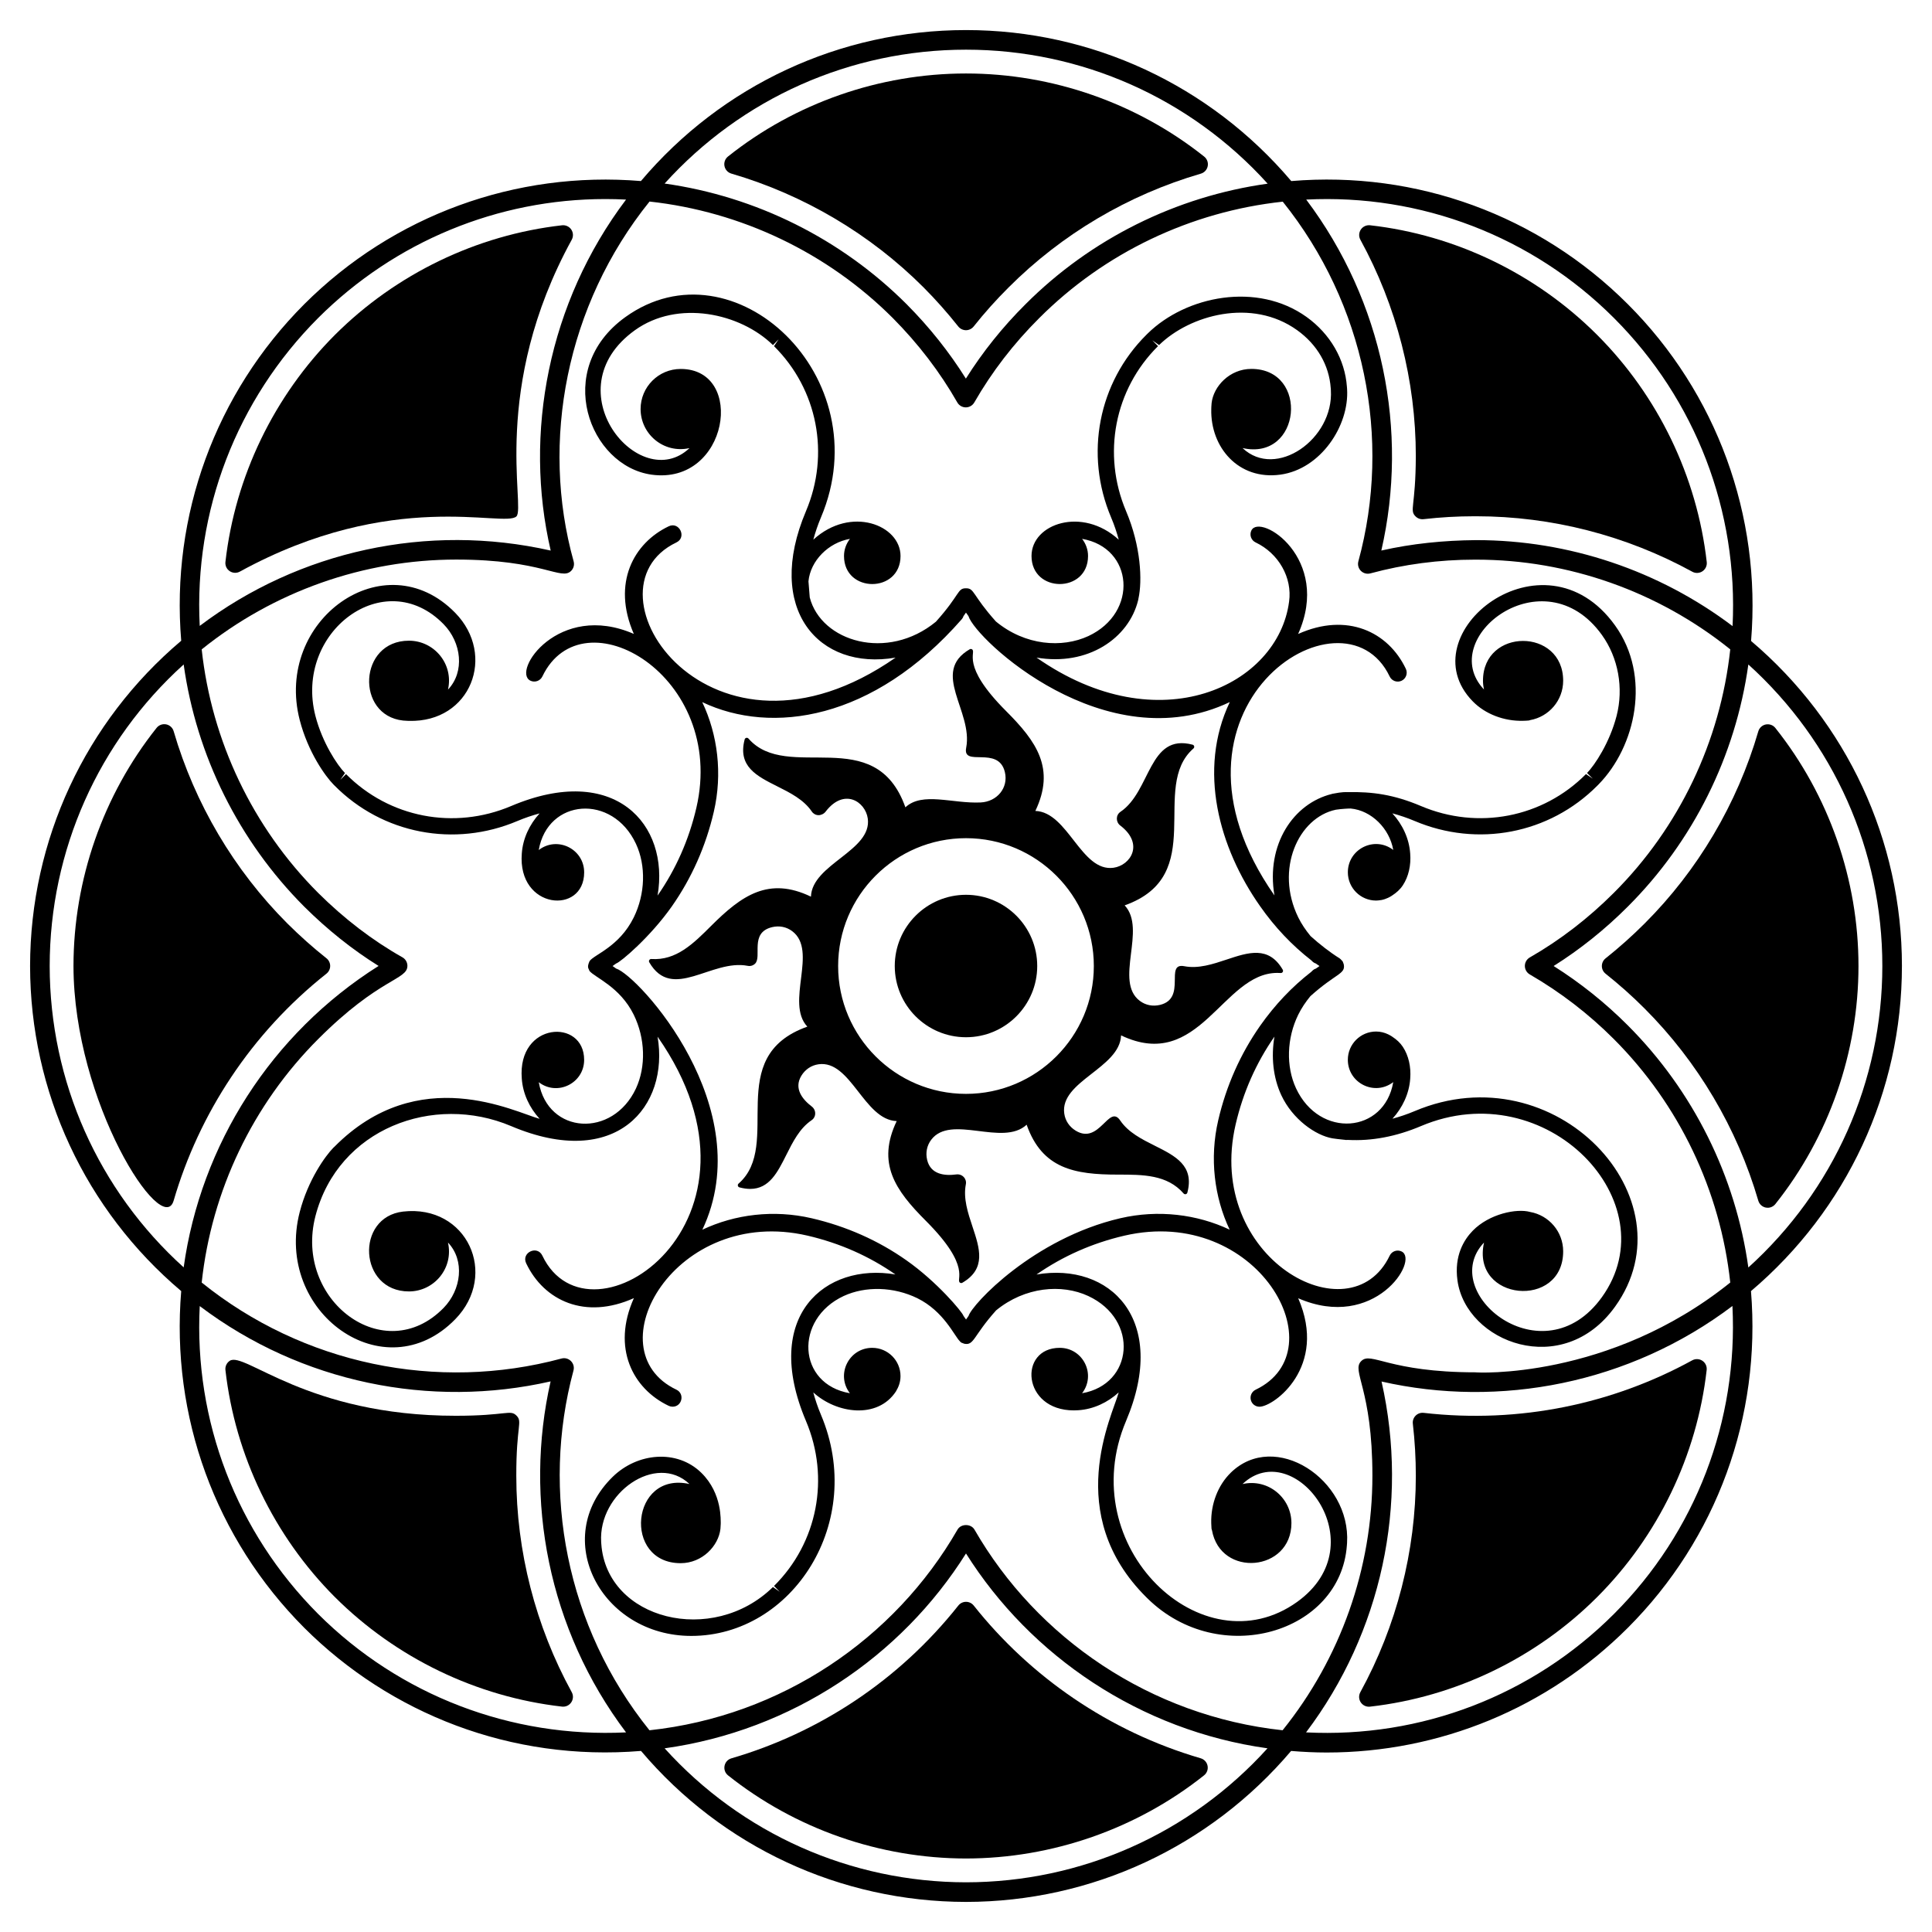
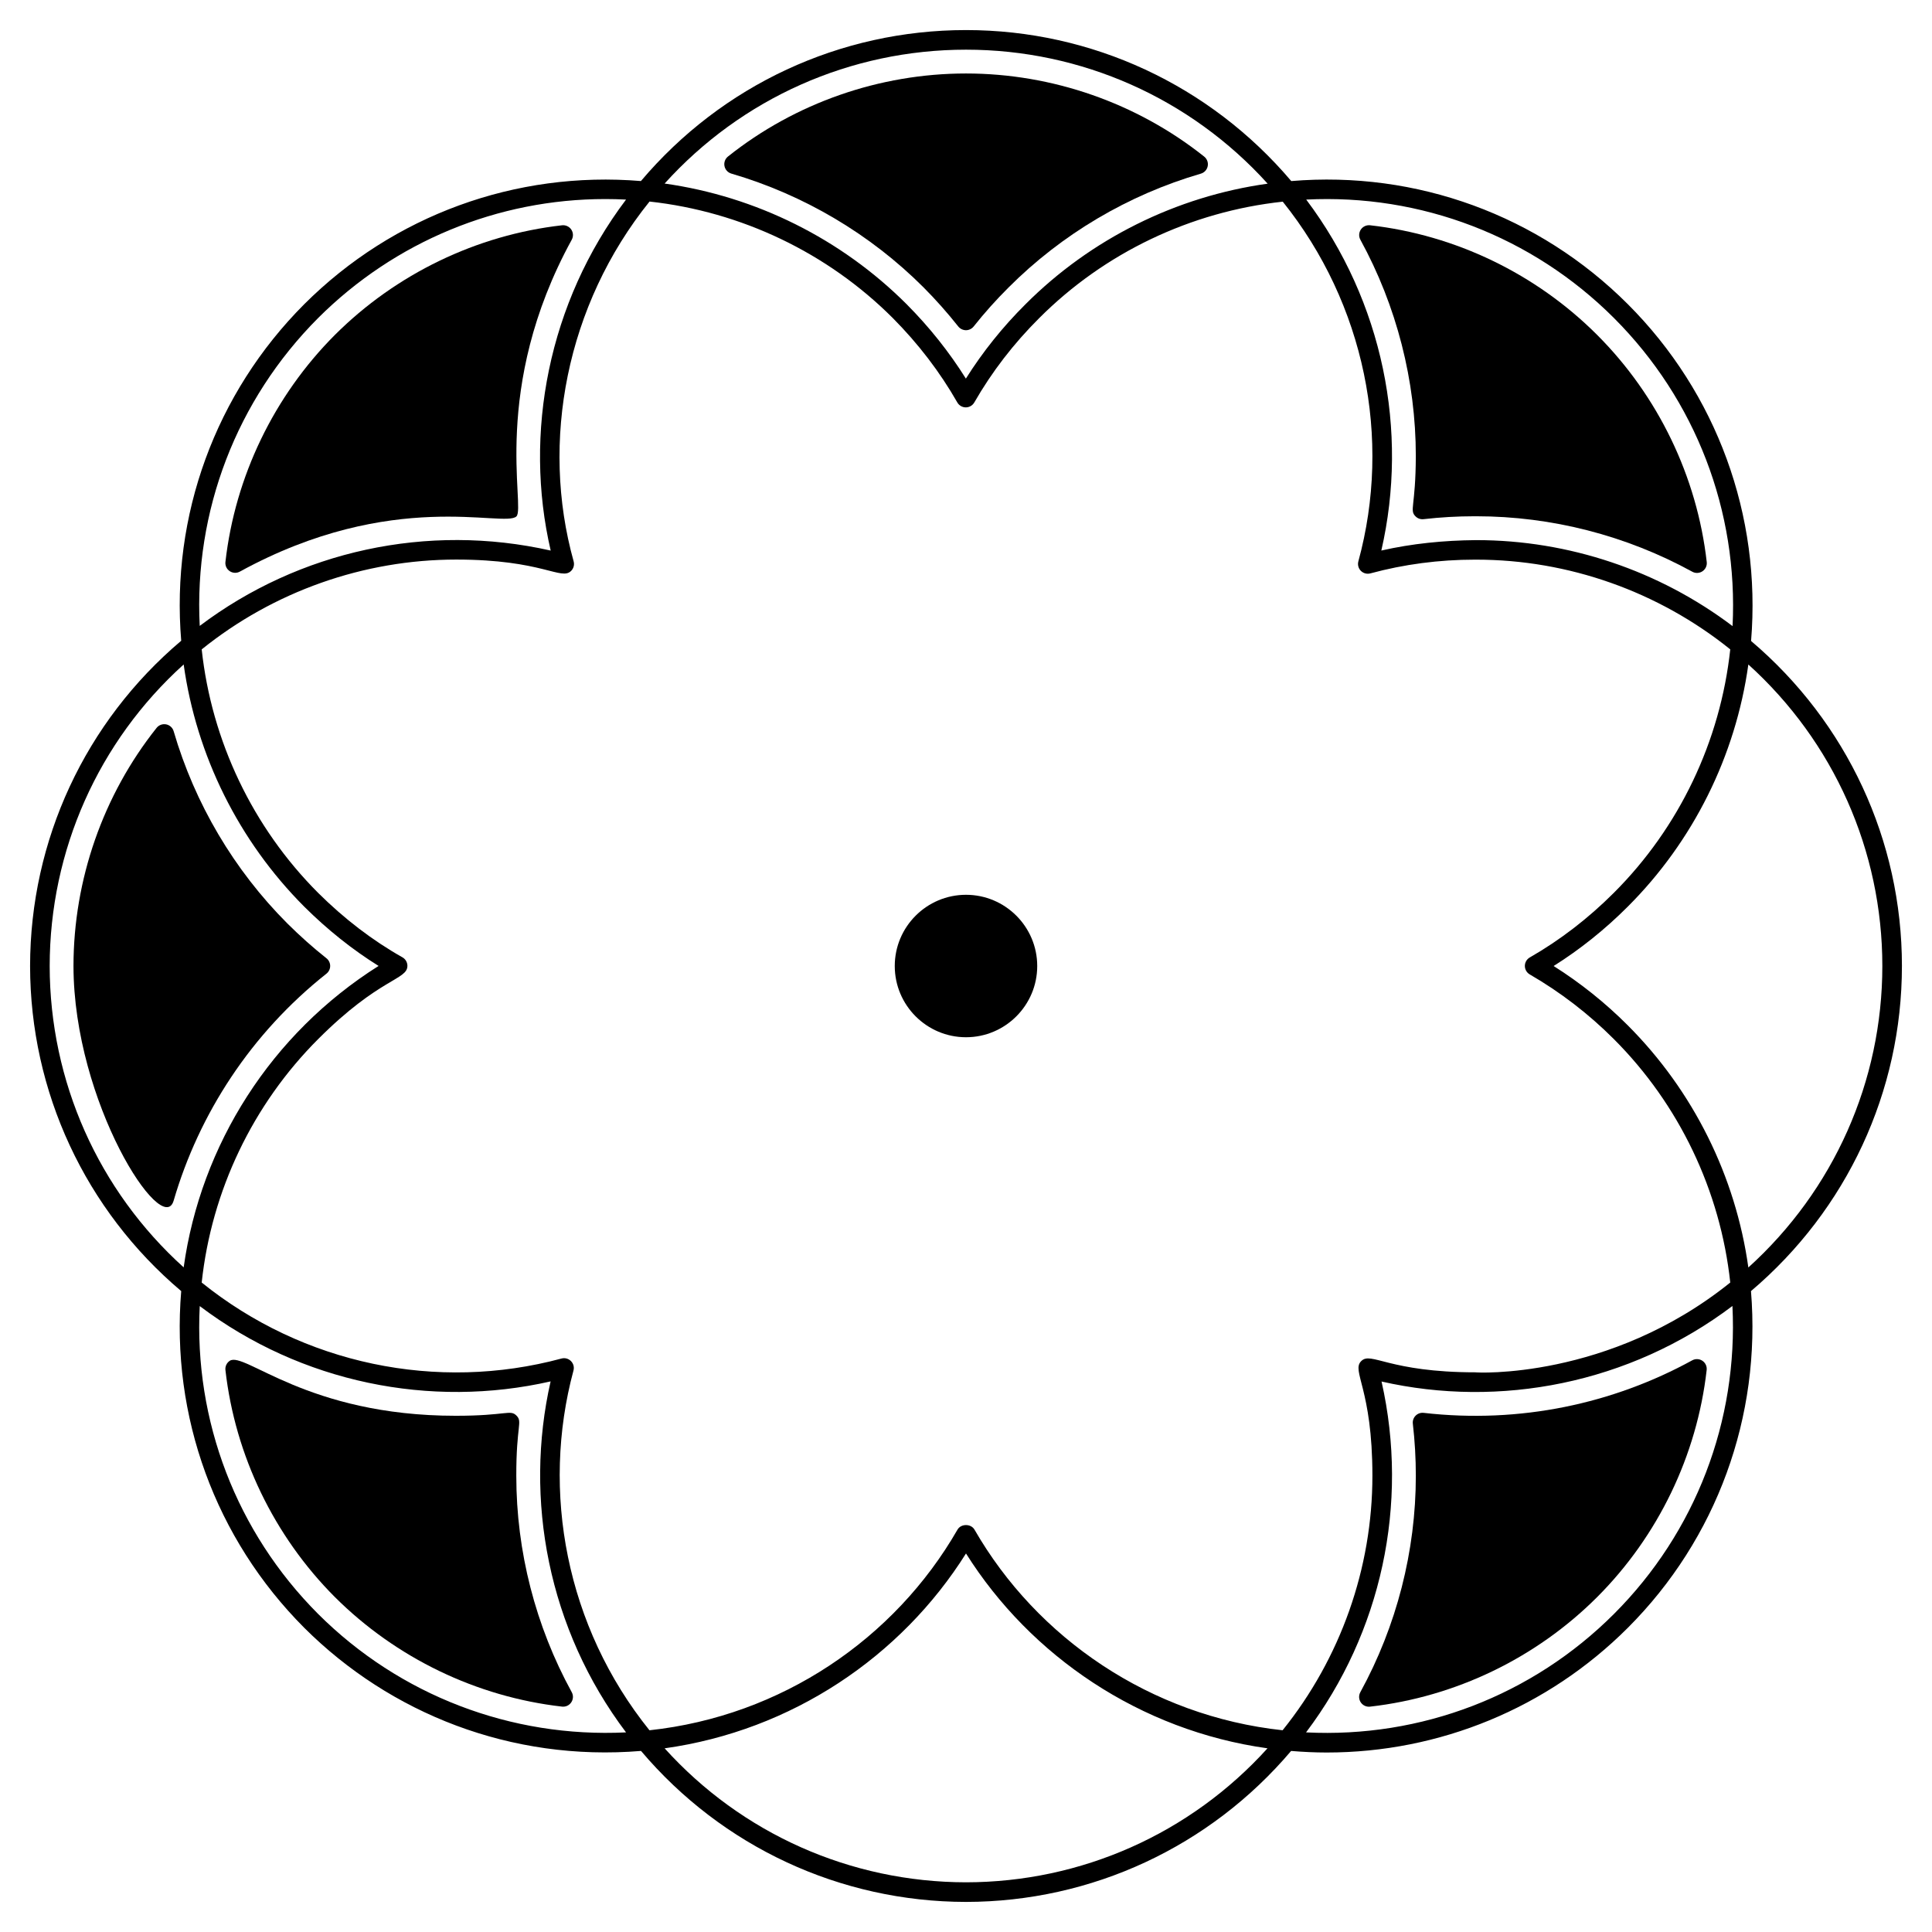
<svg xmlns="http://www.w3.org/2000/svg" fill="#000000" width="800px" height="800px" version="1.1" viewBox="144 144 512 512">
  <g>
    <path d="m206.32 295.8c0.426 0 0.859-0.105 1.246-0.32 40.578-22.23 70.145-11.504 73.297-14.637 2.461-2.453-6.965-33.871 14.656-73.316 0.465-0.848 0.418-1.891-0.125-2.691-0.539-0.805-1.484-1.238-2.445-1.133-22.613 2.562-43.984 12.875-60.184 29.035-16.156 16.191-26.461 37.562-29.023 60.176-0.113 0.965 0.324 1.906 1.133 2.449 0.438 0.289 0.941 0.438 1.445 0.438z" />
    <path d="m280.86 519.14c-1.672-1.664-2.613 0.055-16.078 0.055-39.441 0-56.008-17.188-59.906-14.562-0.805 0.539-1.242 1.484-1.133 2.449 2.562 22.609 12.859 43.977 29.004 60.16 0.004 0 0.004 0 0.008 0.004 16.184 16.141 37.555 26.449 60.188 29.023 0.098 0.012 0.195 0.016 0.293 0.016 1.965 0 3.227-2.109 2.277-3.844-9.609-17.535-14.688-37.348-14.688-57.305-0.031-13.453 1.734-14.293 0.035-15.996z" />
    <path d="m592.46 504.5c-20.891 11.461-45.578 16.852-71.172 13.922-1.703-0.188-3.066 1.258-2.871 2.875 0.527 4.566 0.793 9.207 0.793 13.797 0 19.969-5.086 39.805-14.711 57.363-0.465 0.848-0.418 1.891 0.125 2.691 0.484 0.723 1.297 1.148 2.152 1.148 0.098 0 0.195-0.004 0.293-0.016 22.652-2.57 44.031-12.879 60.188-29.031 16.152-16.152 26.457-37.527 29.027-60.18 0.113-0.965-0.324-1.906-1.129-2.449-0.801-0.539-1.844-0.586-2.695-0.121z" />
    <path d="m519.13 280.84c0.559 0.559 1.32 0.836 2.129 0.746 4.457-0.512 8.973-0.77 13.445-0.77 0.18 0 0.34 0.004 0.539 0 19.914 0 39.703 5.082 57.238 14.699 0.391 0.215 0.82 0.32 1.246 0.32 0.504 0 1.012-0.148 1.445-0.441 0.805-0.539 1.242-1.484 1.133-2.445-2.574-22.656-12.891-44.039-29.055-60.207-16.172-16.172-37.539-26.488-60.168-29.043-0.949-0.105-1.91 0.328-2.445 1.133-0.539 0.805-0.59 1.844-0.125 2.691 9.613 17.559 14.695 37.391 14.695 57.348-0.051 13.473-1.754 14.293-0.078 15.969z" />
    <path d="m231.5 399.99c0-0.793-0.363-1.543-0.984-2.035-3.562-2.824-7.051-5.934-10.379-9.242-14.102-14.129-24.516-31.738-30.117-50.93-0.27-0.93-1.039-1.633-1.988-1.82-0.969-0.18-1.93 0.176-2.531 0.93-14.18 17.809-22.004 40.211-22.027 63.094 0.043 36.266 23.598 72.344 26.547 62.184 6.707-22.961 20.465-44.27 40.496-60.145 0.621-0.492 0.984-1.242 0.984-2.035z" />
-     <path d="m402.04 569.48c-0.496-0.621-1.242-0.98-2.035-0.98s-1.543 0.363-2.035 0.984c-15.719 19.836-36.91 33.715-60.137 40.492-2.016 0.586-2.535 3.211-0.891 4.519 17.805 14.176 40.195 22 63.055 22.027h0.008c22.859-0.027 45.258-7.856 63.078-22.035 0.762-0.605 1.121-1.578 0.934-2.531s-0.887-1.719-1.82-1.992c-24.379-7.121-45.223-21.668-60.156-40.484z" />
    <path d="m648.03 400c0-33.277-14.566-64.574-39.977-86.133 2.742-33.23-9.098-65.691-32.66-89.254-23.57-23.57-56.016-35.41-89.195-32.629-21.559-25.434-52.883-40.016-86.195-40.016-33.344 0-64.656 14.578-86.152 40.012-33.176-2.754-65.605 9.07-89.223 32.637-23.547 23.598-35.367 56.035-32.605 89.188-25.422 21.492-40.012 52.816-40.051 86.195 0.035 33.352 14.629 64.664 40.051 86.156-2.773 33.164 9.047 65.617 32.605 89.227 22.742 22.691 54.789 35.484 89.25 32.633 21.492 25.395 52.785 39.973 86.125 40.012 33.316-0.039 64.625-14.617 86.156-40.008 3.148 0.262 6.297 0.414 9.426 0.414 29.887 0 58.5-11.742 79.812-33.051 23.539-23.543 35.371-55.996 32.633-89.227 25.422-21.562 40-52.867 40-86.156zm-76.305-171.71c21.645 21.645 32.949 51.168 31.422 81.633-19.5-14.73-43.418-22.785-67.898-22.785h-0.109c-8.48 0.074-16.926 0.906-25.074 2.762 7.277-31.629 0.473-65.945-19.906-93.008 30.383-1.539 59.914 9.746 81.566 31.398zm-171.72-71.125c30.609 0 59.473 12.879 79.938 35.508-24.238 3.379-46.875 14.621-64.199 31.977-6.031 6-11.324 12.605-15.777 19.684-4.406-7.035-9.668-13.652-15.703-19.715-17.324-17.328-39.945-28.57-64.133-31.977 20.406-22.605 49.254-35.477 79.875-35.477zm-171.71 71.125c20.387-20.34 47.668-31.539 76.102-31.539 1.836 0 3.676 0.047 5.512 0.141-20.641 27.332-27.176 62.031-19.969 93.016-32.684-7.391-66.707 0.102-93.012 19.961-1.543-30.398 9.742-59.898 31.367-81.578zm-71.129 171.71c0.031-30.652 12.914-59.508 35.508-79.91 3.375 24.164 14.602 46.793 31.945 64.176 6.164 6.125 12.773 11.398 19.707 15.715-28.492 17.98-47.125 47.418-51.652 79.887-22.594-20.402-35.473-49.246-35.508-79.867zm71.137 171.71c-21.637-21.684-32.918-51.188-31.371-81.586 26.945 20.348 61.203 27.199 92.984 19.961-7.082 31.195-0.668 65.648 19.992 93.016-30.434 1.484-59.941-9.777-81.605-31.391zm171.7 71.121c-30.629-0.035-59.469-12.918-79.871-35.508 33.703-4.699 62.668-24.277 79.867-51.637 17.117 27.195 46.117 46.922 79.902 51.637-20.438 22.594-49.289 35.473-79.898 35.508zm83.902-40.293c-35.027-3.785-65.098-24.402-81.656-53.172-0.93-1.609-3.574-1.609-4.5 0-16.641 28.945-46.676 49.406-81.633 53.176-22.113-27.477-28.766-63.316-20.141-95.336 0.523-1.926-1.258-3.703-3.18-3.18-32.977 8.883-68.48 1.508-95.344-20.141 2.617-24.293 13.512-47.164 30.867-64.52 16.34-16.344 23.664-15.633 23.648-19.422-0.004-0.93-0.508-1.789-1.324-2.246-7.902-4.453-15.43-10.211-22.367-17.109-17.32-17.355-28.199-40.219-30.824-64.492 19.035-15.332 42.914-23.805 67.461-23.805 22.977 0 27.805 5.672 30.453 2.988 0.656-0.66 0.902-1.625 0.652-2.523-8.848-31.715-1.969-67.93 20.117-95.344 24.301 2.668 47.145 13.559 64.445 30.855 6.766 6.805 12.527 14.336 17.117 22.383 0.461 0.809 1.324 1.309 2.25 1.309h0.004c0.93 0 1.785-0.5 2.25-1.305 4.648-8.102 10.434-15.617 17.199-22.348 17.309-17.344 40.191-28.238 64.547-30.863 21.723 27.07 28.934 62.762 20.035 95.32-0.246 0.898 0.008 1.859 0.664 2.519 0.656 0.656 1.605 0.914 2.516 0.672 8.918-2.418 18.219-3.641 27.672-3.641h0.398c24.441 0 48.262 8.461 67.305 23.777-2.629 24.348-13.523 47.223-30.863 64.527-6.762 6.762-14.25 12.523-22.266 17.117-0.805 0.461-1.301 1.316-1.305 2.246 0 0.926 0.496 1.785 1.297 2.25 8.105 4.688 15.598 10.445 22.27 17.121 17.348 17.348 28.242 40.223 30.867 64.531-32.242 25.941-67.832 23.863-67.445 23.797-23.16 0-27.719-5.621-30.355-2.973-2.68 2.66 2.965 7.223 2.965 30.363 0.008 24.539-8.461 48.414-23.797 67.465zm87.82-30.832c-21.629 21.629-51.137 32.93-81.609 31.395 19.961-26.43 27.344-60.52 20.008-92.984 31.234 7.106 65.664 0.621 92.988-20.02 1.531 30.473-9.762 59.98-31.387 81.609zm35.605-91.809c-3.375-24.199-14.621-46.84-31.984-64.203-5.957-5.961-12.543-11.227-19.617-15.691 7.008-4.41 13.59-9.676 19.613-15.703 17.367-17.324 28.613-39.965 31.988-64.207 22.629 20.465 35.508 49.316 35.508 79.902s-12.879 59.438-35.508 79.902z" />
-     <path d="m614.49 336.92c-0.602-0.758-1.562-1.109-2.531-0.93-0.949 0.188-1.719 0.891-1.988 1.82-5.606 19.238-16.031 36.859-30.16 50.957-3.269 3.269-6.746 6.367-10.32 9.211-0.621 0.492-0.98 1.242-0.98 2.035s0.363 1.539 0.984 2.031c3.594 2.852 7.062 5.941 10.312 9.195 14.121 14.125 24.551 31.746 30.164 50.961 0.27 0.93 1.039 1.633 1.988 1.82 0.168 0.031 0.336 0.047 0.5 0.047 0.781 0 1.531-0.355 2.031-0.98 14.203-17.84 22.027-40.242 22.027-63.086 0.004-22.844-7.82-45.242-22.027-63.082z" />
    <path d="m397.95 230.52c0.496 0.621 1.242 0.984 2.035 0.988h0.004c0.789 0 1.539-0.363 2.035-0.98 2.863-3.613 5.977-7.086 9.25-10.34 14.105-14.133 31.723-24.562 50.961-30.168 0.93-0.27 1.633-1.035 1.82-1.988 0.188-0.949-0.172-1.93-0.93-2.531-17.844-14.203-40.258-22.027-63.121-22.027h-0.008c-22.871 0-45.27 7.816-63.074 22.004-0.758 0.605-1.117 1.582-0.93 2.531 0.188 0.953 0.887 1.719 1.816 1.992 19.215 5.621 36.832 16.051 50.941 30.16 3.266 3.281 6.359 6.773 9.199 10.359z" />
-     <path d="m470.15 534.3c-3.398 3.316-5.293 8.312-5.16 13.332v0.012c0.051 1.793 0.074 1.449 0.188 1.855 2.258 12.703 21.062 11.023 21.062-1.863 0-6.684-6.176-11.883-12.961-10.348 13.59-12.926 35.957 15.797 14.477 31.234-24.992 17.945-59.469-14.586-45.34-47.949 11.414-26.941-4.32-42.152-23.734-38.816 6.965-4.852 14.797-8.32 23.281-10.293 35.227-8.164 56.812 30.305 34.793 40.824-1.18 0.562-1.68 1.98-1.117 3.16 0.406 0.852 1.254 1.348 2.141 1.348 3.801 0 18.172-10.555 10.258-28.746 20.246 8.805 32.16-10.125 27.398-12.398-1.176-0.57-2.598-0.07-3.16 1.117-10.43 21.848-49.035 0.59-40.82-34.789 1.969-8.48 5.438-16.309 10.285-23.27-0.918 5.356-0.348 10.871 1.816 15.523 2.984 6.398 9.094 10.676 13.562 11.441 0.023 0.004-0.066-0.008 0.207 0.027 0.07 0.016 1.848 0.258 2.844 0.34 0.496 0.016 0.086 0.094 1.059 0.051 6.277 0.332 12.754-0.879 19.34-3.668 33.363-14.121 65.914 20.352 47.949 45.34-15.625 21.734-43.816-1.215-31.234-14.48-3.492 15.559 20.973 17.742 20.973 2.336 0-5.227-3.781-9.551-8.758-10.438-3.527-0.984-10.809 0.469-15.207 4.973-2.344 2.402-4.945 6.633-4.051 13.16 2.25 16.43 27.855 26.328 41.77 6.961 20.582-28.621-15.836-67.609-53.121-51.816-1.977 0.836-3.934 1.488-5.879 2.016 2.656-2.902 4.441-6.652 4.711-10.629 0.246-3.137-0.441-6.129-1.949-8.418-0.719-1.094-1.664-1.926-2.676-2.602-0.148-0.109-0.305-0.215-0.465-0.312-0.242-0.137-0.473-0.277-0.723-0.391-0.98-0.473-2.066-0.758-3.227-0.758-4.137 0-7.492 3.352-7.492 7.488 0 6.172 7.078 9.73 12.035 5.918-2.332 13.602-19.512 15.055-25.766 1.637-2.695-5.797-2.469-13.27 0.586-19.5 0.848-1.719 1.941-3.359 3.223-4.918 6.84-6.137 9.348-5.812 8.844-8.422-0.023-0.125-0.293-0.785-0.305-0.809-0.094-0.098-0.254-0.273-0.371-0.391-0.109-0.109-0.207-0.234-0.336-0.32-0.016-0.012-0.023-0.027-0.039-0.039-2.742-1.723-5.301-3.738-7.738-5.922-1.312-1.59-2.426-3.246-3.269-4.961-6.238-12.719 0.02-26.453 9.953-28.543 1.469-0.234 3.652-0.34 3.941-0.316 5.504 0.516 10.297 5.309 11.277 10.977-4.953-3.801-12.031-0.254-12.031 5.922 0 4.137 3.356 7.492 7.492 7.492 0.426 0 0.836-0.059 1.242-0.125 0.047-0.008 0.09-0.004 0.133-0.012 0.637-0.121 1.234-0.324 1.801-0.594 0.293-0.129 0.566-0.297 0.848-0.461 0.105-0.066 0.207-0.137 0.305-0.207 1.047-0.676 2.016-1.527 2.758-2.652 1.504-2.289 2.191-5.281 1.945-8.395-0.266-3.996-2.059-7.758-4.731-10.668 1.953 0.527 3.918 1.18 5.898 2.019 16.668 7.062 35.711 3.465 48.469-9.398 0.004 0 0.297-0.297 0.297-0.301 9.812-10.012 14.035-28.656 4.356-42.121-18.973-26.414-55.125 2.289-37.715 20.117 3.32 3.398 8.32 5.289 13.332 5.16h0.008 0.023c0.508-0.016 1.016-0.027 1.523-0.082 0.117-0.012 0.211-0.074 0.32-0.102 4.973-0.887 8.758-5.207 8.758-10.438 0-14.047-21.25-14.07-21.25 0 0 0.805 0.105 1.582 0.277 2.336-12.887-13.578 15.801-35.945 31.234-14.477 4.352 6.051 5.805 14.082 3.894 21.477-1.828 7.059-5.769 13.016-7.828 15.117l1.535 1.508-1.816-1.219c-11.449 11.551-28.621 14.871-43.734 8.465-7.231-3.062-12.938-3.812-19.367-3.684-1.781-0.055-3.07 0.273-4.082 0.438-0.016 0.004 0.055-0.02-0.148 0.047-10.188 2.484-17.527 13.375-15.23 26.895-34.625-49.523 18.234-83.91 30.539-58.02 0.566 1.184 1.98 1.68 3.16 1.121 1.184-0.562 1.684-1.977 1.125-3.16-4.664-9.801-15.574-15.055-28.547-9.23 8.973-20.016-10.125-32.18-12.391-27.422-0.562 1.184-0.059 2.598 1.125 3.156 6.113 2.906 9.762 9.352 8.871 15.691-2.887 22.211-34.398 37.586-66.926 14.832 13.578 2.324 24.461-5.106 26.926-15.215 0.004-0.02 0.008-0.035 0.012-0.055 0-0.004 0 0.059 0.074-0.398 1.039-4.711 0.672-13.809-3.285-23.141-6.402-15.121-3.078-32.285 8.469-43.734l-1.516-1.527 1.797 1.246c8.125-7.945 24.562-12.582 36.594-3.938 5.301 3.809 8.461 9.254 8.895 15.355l0.035 0.508c0.809 13-14.57 23.75-23.406 15.371 15.559 3.477 17.758-20.977 2.336-20.977-5.762 0-10.055 4.633-10.539 9.078-0.07 0.621-0.082 1.457-0.086 1.574-0.258 10.074 7.168 18.898 18.32 17.367 10.656-1.465 18.277-12.941 17.672-22.676l-0.043-0.574c-0.516-7.269-4.41-14.016-10.672-18.52-13.066-9.395-31.93-5.633-42.117 4.356-0.004 0-0.301 0.297-0.305 0.301-12.801 12.695-16.492 31.719-9.395 48.469 0.84 1.977 1.492 3.938 2.019 5.887-9.68-8.871-23.117-4.246-23.117 4.316 0 9.906 14.98 9.918 14.98 0 0-1.715-0.602-3.277-1.57-4.539 13.602 2.344 15.008 19.531 1.66 25.762-6.945 3.211-16.707 2.578-24.508-3.863-6.305-7.043-5.644-8.816-7.926-8.801-2.336-0.016-1.473 1.613-7.973 8.859-12.875 10.566-30.402 5.289-33.434-6.434-0.031-0.391-0.363-4.629-0.344-4.238 0.516-5.508 5.316-10.301 10.992-11.281-0.969 1.262-1.57 2.824-1.57 4.539 0 9.906 14.98 9.918 14.98 0 0-8.199-13.16-13.422-23.113-4.328 0.527-1.945 1.18-3.902 2.016-5.875 15.805-37.316-23.191-73.688-51.816-53.121-19.34 13.895-9.527 39.504 6.957 41.77 20.363 2.793 25.031-28.016 7.695-28.016-5.867 0-10.625 4.758-10.625 10.625 0 6.672 6.144 11.871 12.961 10.352-13.176 12.496-36.492-15.41-14.477-31.238 11.348-8.16 27.922-4.559 36.594 3.938l1.504-1.535-1.227 1.816c11.547 11.449 14.871 28.617 8.469 43.734-11 25.953 3.359 42.328 23.75 38.805-49.098 34.211-84.293-18-58.094-30.516 2.848-1.359 0.758-5.641-2.043-4.277-9.211 4.398-15.121 14.98-9.234 28.512-19.922-8.676-32.477 9.961-27.395 12.398 1.172 0.559 2.594 0.062 3.16-1.121 10.66-22.297 48.918-0.109 40.816 34.793-1.969 8.48-5.438 16.309-10.285 23.27 3.238-18.867-11.383-35.355-38.82-23.719-15.113 6.402-32.281 3.082-43.734-8.465l-1.527 1.516 1.242-1.801c-2.055-2.098-6-8.059-7.828-15.117-5.742-22.227 18.316-40.32 33.961-24.332 4.75 4.856 5.656 12.609 1.168 17.336 1.531-6.793-3.668-12.961-10.348-12.961-13.402 0-14.176 19.793-1.551 21.164 0.621 0.07 1.945 0.098 1.555 0.086 16.391 0.449 23.223-17.414 12.254-28.637-18.684-19.109-48.055 1.914-41.203 28.422 2.211 8.543 6.801 14.891 8.922 17.051 0 0 0.297 0.297 0.297 0.301 12.738 12.852 31.777 16.473 48.469 9.398 1.977-0.836 3.934-1.488 5.879-2.016-2.656 2.902-4.445 6.652-4.715 10.633-1.168 14.844 16.527 16.332 16.527 4.992 0-6.18-7.09-9.723-12.035-5.918 2.344-13.629 19.523-15.027 25.766-1.637 2.695 5.797 2.469 13.27-0.59 19.5-3.856 7.828-10.574 9.859-11.719 11.594-0.789 1.789-0.172 1.91-0.035 2.559 1.43 1.793 8.078 4.172 11.754 11.633 3.055 6.231 3.281 13.715 0.59 19.531-6.168 13.215-23.348 12.195-25.762-1.648 4.949 3.801 12.027 0.246 12.027-5.922 0-11.07-17.723-10.082-16.527 4.957 0.27 3.996 2.059 7.762 4.734 10.672-6.59-1.789-32.066-15.121-54.359 7.371l-0.305 0.281c-2.121 2.164-6.711 8.508-8.922 17.051-6.867 26.551 22.418 47.645 41.203 28.418 11.613-11.871 3.121-30.469-13.809-28.547-12.73 1.465-11.77 21.164 1.551 21.164 6.676 0 11.879-6.164 10.348-12.961 4.516 4.758 3.539 12.52-1.168 17.336-15.672 16.016-39.723-2.027-33.961-24.332 6.016-23.227 31.301-32.566 51.844-23.867 27.918 11.836 41.961-5.269 38.828-23.691 34.109 48.777-18.02 84.355-30.539 58.02-1.359-2.836-5.629-0.793-4.285 2.039 4.738 9.953 15.652 15.023 28.547 9.23-5.914 13.191-0.312 24.004 9.23 28.543 0.328 0.156 0.672 0.23 1.02 0.23 2.523 0 3.289-3.434 1.02-4.512-22.121-10.52-0.27-48.945 34.762-40.82 8.531 1.988 16.355 5.449 23.273 10.285-18.574-3.164-35.512 10.953-23.703 38.824 6.402 15.117 3.078 32.285-8.469 43.734l1.516 1.527-1.797-1.246c-16.012 15.695-44.055 8.703-45.488-11.422l-0.035-0.508c-0.809-13.008 14.582-23.746 23.402-15.371-15.539-3.492-17.77 20.977-2.336 20.977 5.727 0 10.039-4.59 10.539-9.078 0.086-0.77 0.086-1.938 0.086-1.551-0.07-0.398 0.531-7.781-5.16-13.336-6.441-6.293-16.938-5.312-23.473 1.078-16.668 16.301-3.043 42.164 20.832 42.164 26.809 0 46.391-30.195 34.34-58.648-0.84-1.977-1.488-3.938-2.019-5.887 6.156 5.648 17.035 7.152 21.91-0.262 0.691-1.168 1.207-2.43 1.207-4.055 0-4.137-3.356-7.492-7.492-7.492-6.188 0-9.719 7.082-5.922 12.031-13.941-2.402-14.805-19.621-1.66-25.762 5.824-2.691 13.305-2.465 19.539 0.582 7.016 3.465 9.77 9.938 11.262 11.406 0.109 0.109 0.203 0.23 0.328 0.312 0.016 0.012 0.023 0.031 0.043 0.039 0.023 0.012 0.684 0.281 0.812 0.309 2.613 0.508 2.332-2.055 8.426-8.848 7.637-6.258 17.395-7.07 24.418-3.805 13.543 6.312 11.953 23.414-1.633 25.766 3.801-4.949 0.262-12.031-5.922-12.031-10.996 0-10.043 16.586 3.746 16.578 0.406 0 0.812-0.016 1.227-0.047 3.992-0.27 7.746-2.059 10.652-4.715-1.68 6.18-14.984 32.164 7.375 54.34l0.312 0.305c19.008 18.629 51.125 9.16 52.785-14.145l0.043-0.594c1.043-16.859-19.129-30.059-30.836-18.617zm-69.484-41.551c-0.227 0.305-0.438 0.625-0.656 0.938-0.223-0.312-0.434-0.633-0.66-0.938-0.332-1.086-7.098-9.117-15.176-14.777-7.449-5.242-15.891-8.988-25.082-11.125-10.043-2.332-20.344-1.043-28.961 3.039 15.266-32.242-16.969-67.383-22.859-69.215-0.309-0.227-0.629-0.441-0.941-0.664 0.316-0.223 0.641-0.438 0.953-0.672 1.191-0.371 9.055-7.027 14.758-15.133 5.258-7.504 9.004-15.941 11.125-25.078 2.34-10.086 1.039-20.422-3.066-29.055 18.363 8.73 45.332 4.84 68.805-22.004 0.207-0.238 0.344-0.508 0.43-0.789 0.227-0.309 0.438-0.625 0.656-0.938 0.223 0.312 0.434 0.629 0.66 0.938 1.879 6.141 36.289 38.465 69.254 22.781-8.574 18.012-2.848 38.645 8.055 54.129 3.887 5.547 8.422 10.328 13.512 14.289 0.16 0.148 0.301 0.305 0.469 0.449 0.234 0.203 0.5 0.336 0.777 0.422 0.312 0.234 0.641 0.449 0.957 0.672-0.309 0.219-0.625 0.43-0.934 0.656-0.281 0.086-0.555 0.223-0.789 0.43-0.172 0.148-0.316 0.312-0.484 0.465-5.078 3.945-9.609 8.715-13.508 14.254-5.258 7.504-9.004 15.941-11.125 25.082-2.332 10.055-1.043 20.355 3.031 28.969-8.613-4.074-18.918-5.363-28.969-3.031-23.02 5.356-39.281 22.793-40.23 25.906z" />
-     <path d="m458.1 460.49c0.047 0 0.09-0.004 0.133-0.016 0.211-0.051 0.375-0.211 0.43-0.418 1.891-7.16-3.199-9.707-8.59-12.41-3.477-1.738-7.066-3.543-9.199-6.699-3.019-4.484-5.5 6.539-11.805 2.691-1.684-1.031-2.762-2.644-3.027-4.535-1.207-8.543 14.746-12.062 15.055-20.715 20.773 9.902 26.871-16.559 41.391-16.559 0.301 0 0.602 0.012 0.91 0.031 0.258 0 0.418-0.094 0.535-0.273 0.113-0.184 0.117-0.41 0.008-0.598-3.723-6.402-9.125-4.606-14.848-2.703-3.684 1.227-7.504 2.492-11.238 1.77-5.34-1.031 0.754 8.512-6.445 10.254-1.914 0.457-3.816 0.082-5.348-1.066-6.902-5.195 1.914-18.977-4.016-25.312 22.359-7.934 6.508-31.348 18.238-41.586 0.16-0.141 0.23-0.359 0.184-0.566-0.047-0.211-0.211-0.375-0.414-0.43-11.707-3.094-10.996 12.305-19.113 17.785-1.289 0.867-1.273 2.727-0.043 3.648 6.398 4.894 2.691 10.551-1.797 11.18-8.574 1.191-12.062-14.758-20.723-15.059 5.371-11.262 0.305-18.395-7.731-26.438-12.355-12.359-7.711-15.555-9.062-16.395-0.184-0.113-0.414-0.117-0.598-0.008-10.48 6.094 0.934 16.457-0.938 26.09-1.043 5.293 8.52-0.695 10.25 6.445 1.012 4.215-2.109 7.859-6.406 8.062-7.484 0.352-15.453-2.906-19.953 1.289-8.035-22.617-31.254-6.367-41.594-18.23-0.301-0.344-0.879-0.219-1 0.234-1.895 7.16 3.199 9.707 8.586 12.41 3.477 1.742 7.066 3.539 9.199 6.699 0.402 0.594 1.039 0.949 1.758 0.969 0.656 0.016 1.441-0.324 1.895-0.922 4.898-6.414 10.543-2.684 11.184 1.793 1.207 8.543-14.754 12.074-15.059 20.723-11.18-5.375-18.355-0.348-26.438 7.731-4.754 4.754-9.281 9.23-15.863 8.793h-0.043c-0.441 0-0.73 0.484-0.5 0.875 6.086 10.461 16.484-0.938 26.09 0.934 0.719 0.141 1.41-0.066 1.934-0.559 1.926-1.84-1.531-8.227 4.516-9.691 1.922-0.457 3.816-0.082 5.344 1.066 6.898 5.188-1.898 18.961 4.004 25.297-22.551 8.027-6.398 31.277-18.227 41.602-0.16 0.141-0.23 0.359-0.184 0.566 0.051 0.211 0.211 0.375 0.414 0.43 1.047 0.277 1.988 0.406 2.856 0.406 5.051 0 7.25-4.387 9.559-8.992 1.742-3.477 3.543-7.066 6.699-9.203 0.594-0.398 0.949-1.039 0.965-1.758 0.02-0.734-0.324-1.445-0.922-1.891-2.402-1.836-4.824-4.738-2.738-8.156 1.035-1.684 2.644-2.758 4.535-3.027 8.555-1.211 12.055 14.75 20.723 15.055-5.332 11.18-0.434 18.273 7.731 26.438 12.367 12.367 7.715 15.559 9.066 16.398 0.184 0.113 0.418 0.117 0.598 0.008 6.398-3.723 4.602-9.125 2.699-14.848-1.227-3.688-2.496-7.5-1.77-11.242 0.141-0.703-0.062-1.406-0.559-1.926-0.504-0.539-1.234-0.793-1.992-0.688-3 0.398-6.762 0.059-7.699-3.832-0.461-1.922-0.078-3.824 1.066-5.348 5.199-6.898 18.949 1.906 25.297-4 4.109 11.68 12.707 13.223 24.16 13.223 6.727 0 13.074 0 17.438 5 0.105 0.133 0.27 0.203 0.434 0.203zm-58.102-26.602c-18.684 0-33.883-15.199-33.883-33.879 0-18.684 15.195-33.883 33.883-33.883 18.68 0 33.879 15.199 33.879 33.883 0 18.68-15.199 33.879-33.879 33.879z" />
    <path d="m400 381.13c-10.41 0-18.879 8.469-18.879 18.875 0 10.41 8.469 18.875 18.879 18.875 10.406 0 18.875-8.469 18.875-18.875s-8.469-18.875-18.875-18.875z" />
  </g>
</svg>